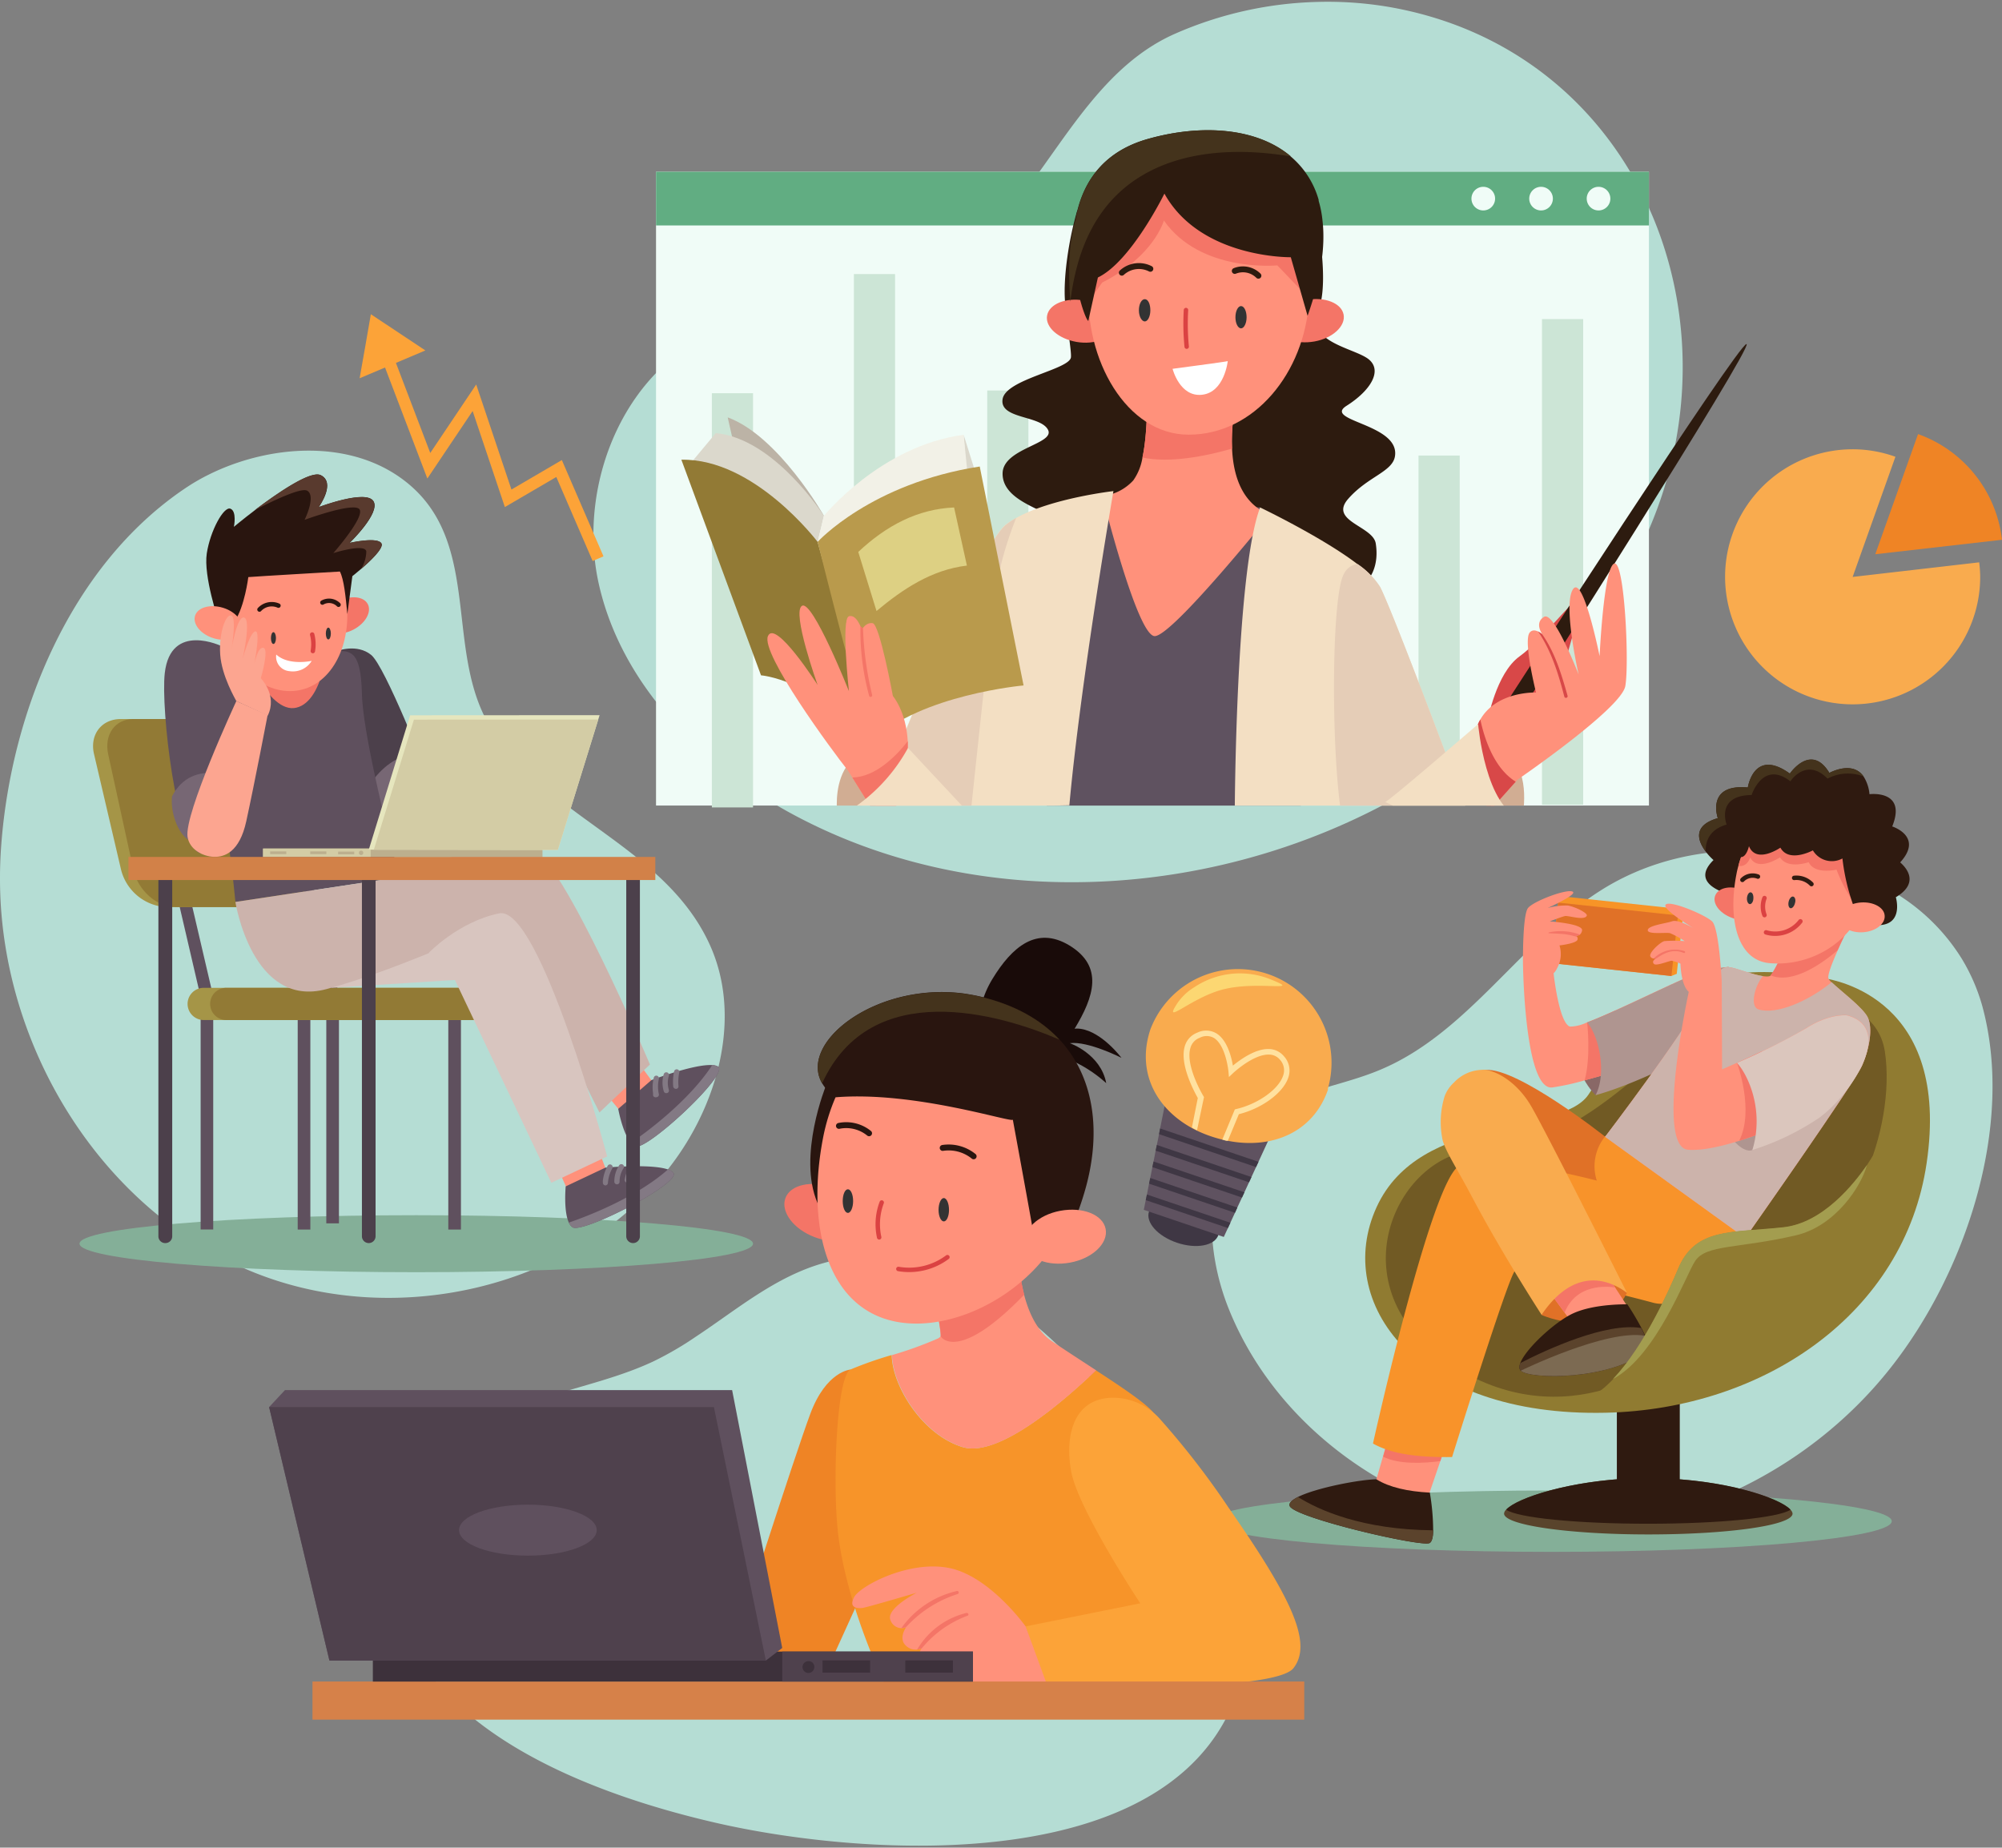
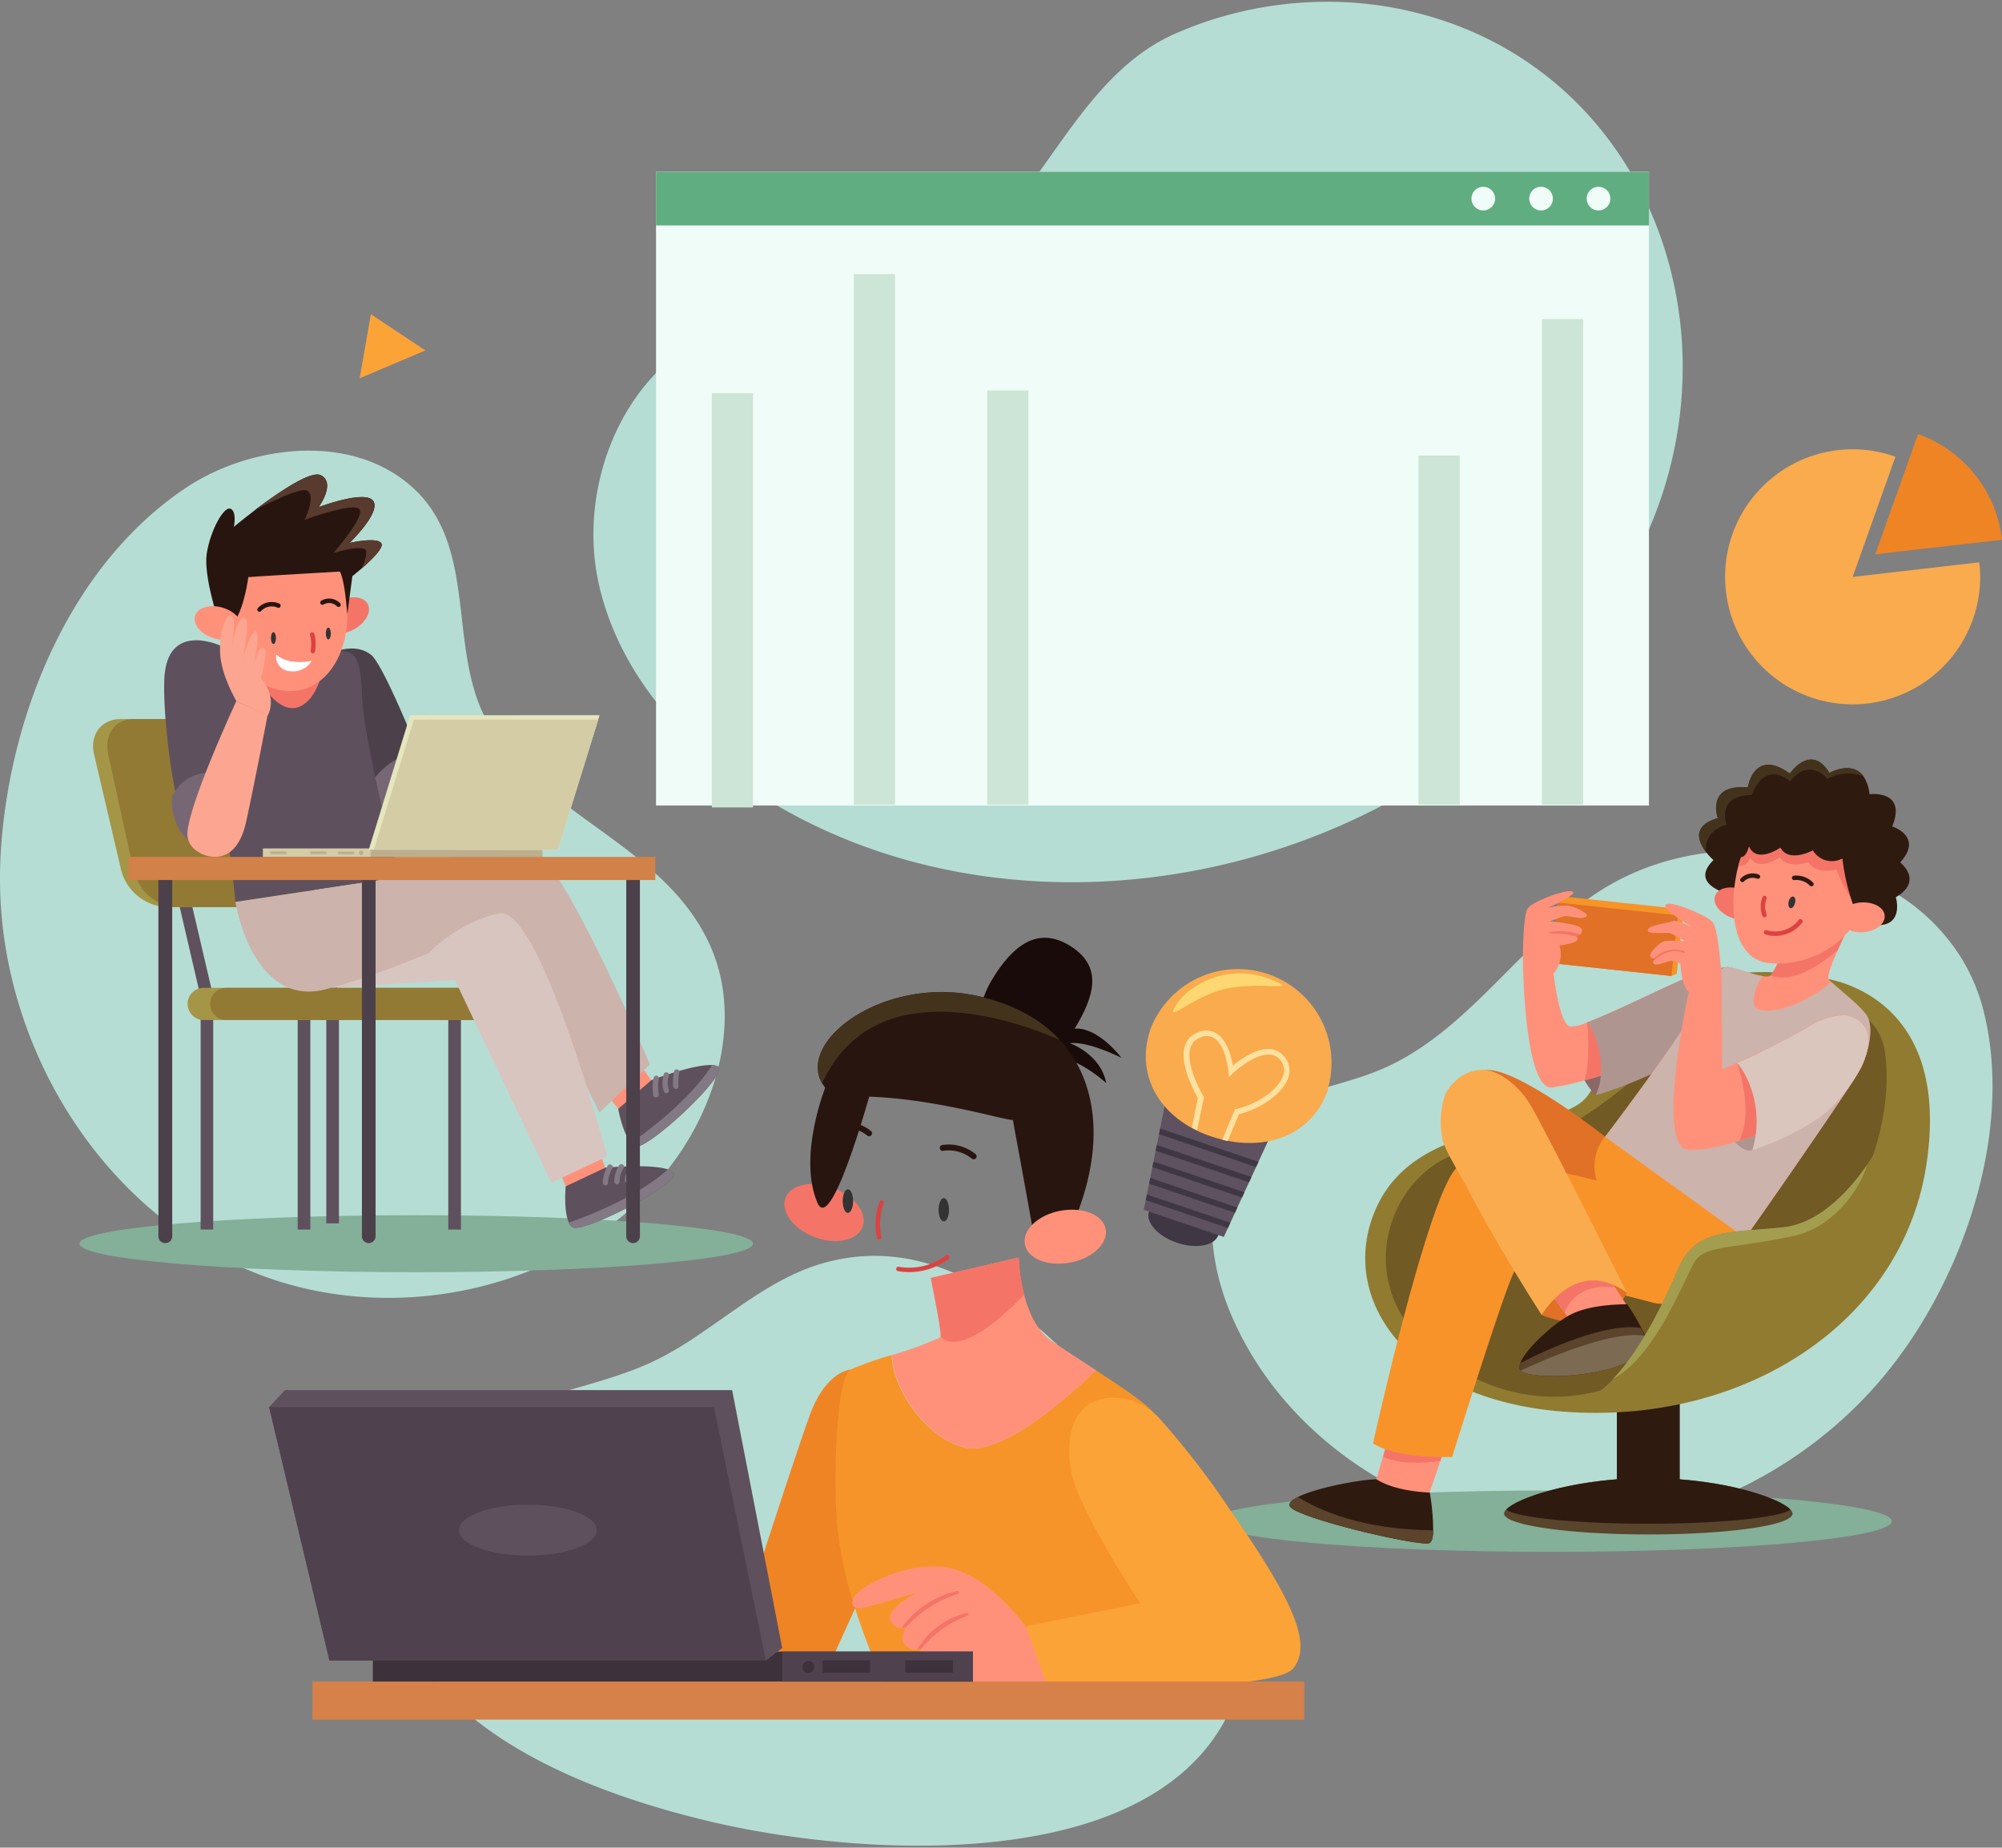
<svg xmlns="http://www.w3.org/2000/svg" version="1.1" width="2000" height="1846">
  <rect width="100%" height="100%" fill="#808080" stroke="none" />
  <svg viewBox="0 0 338.86 312.12" x="0" y="0" width="2000" height="1846">
    <defs>
      <clipPath id="a">
-         <rect x="101.42" y="14.59" width="204.01" height="121.46" style="fill:none" />
-       </clipPath>
+         </clipPath>
    </defs>
    <path d="M35.37,80a34.66,34.66,0,0,0-4.06,2.36C12,95.37,1.92,120.11.22,142.62q-.27,3.48-.21,7c.43,27.07,16.58,53.9,41.37,64.78s56.94,3.58,72.84-18.32c7.6-10.47,11.28-24.8,5.88-36.56C112.54,143,92.5,138,83.15,123,75,110,81.84,91.4,68.53,81.1,59.2,73.87,45.47,75,35.37,80Z" style="fill:#b5ddd4" />
    <path d="M127.46,210.21c0,2.67-25.51,4.83-57,4.83s-57-2.16-57-4.83,25.5-4.82,57-4.82S127.46,207.55,127.46,210.21Z" style="fill:#84af98" />
    <polygon points="36.09 207.81 33.96 207.81 33.96 168.46 29.11 147.6 31.25 147.6 36.09 168.35 36.09 207.81" style="fill:#5f505e" />
    <polygon points="57.37 206.77 55.23 206.77 55.23 168.1 50.39 147.6 52.53 147.6 57.37 168 57.37 206.77" style="fill:#5f505e" />
    <rect x="50.39" y="170.98" width="2.14" height="36.84" style="fill:#5f505e" />
    <rect x="75.88" y="170.98" width="2.14" height="36.84" style="fill:#5f505e" />
-     <path d="M47.19,153.23H28.11a8.38,8.38,0,0,1-7.62-6.33l-4.57-19.55c-.78-3.29,1.25-5.95,4.51-5.95H38.8a8.33,8.33,0,0,1,7.52,5.95l5.3,19.55C52.56,150.38,50.59,153.23,47.19,153.23Z" style="fill:#a59547" />
+     <path d="M47.19,153.23H28.11a8.38,8.38,0,0,1-7.62-6.33l-4.57-19.55c-.78-3.29,1.25-5.95,4.51-5.95H38.8l5.3,19.55C52.56,150.38,50.59,153.23,47.19,153.23Z" style="fill:#a59547" />
    <path d="M47.5,153.23H29.7c-3.17,0-6.36-2.85-7.12-6.33l-4.27-19.55c-.72-3.29,1.17-5.95,4.22-5.95H39.67c3,0,6.18,2.66,7,5.95l4.94,19.55C52.52,150.38,50.67,153.23,47.5,153.23Z" style="fill:#927a35" />
    <path d="M81.06,172.35H34.48a2.73,2.73,0,0,1-2.73-2.73h0a2.72,2.72,0,0,1,2.73-2.72H81.06a2.72,2.72,0,0,1,2.73,2.72h0A2.73,2.73,0,0,1,81.06,172.35Z" style="fill:#a59547" />
    <path d="M81.06,172.35H38.3a2.73,2.73,0,0,1-2.73-2.73h0a2.72,2.72,0,0,1,2.73-2.72H81.06a2.72,2.72,0,0,1,2.73,2.72h0A2.73,2.73,0,0,1,81.06,172.35Z" style="fill:#927a35" />
    <path d="M37.6,109.1s-8.71-4.27-9.71,4.52c-.7,6.08,2,29.35,6,30.48s5.95-9.77,5.95-9.77Z" style="fill:#5f505e" />
    <path d="M40.66,131.7s-8-4.07-11.55,2.79c-.27,2.61.89,6.12,2.79,7.39,0,0,6-3.31,8.34-3.31Z" style="fill:#776774" />
    <path d="M56.39,116.66l.79-6.82s3.26-1.23,5.64.7,9.41,20,9.41,20l-8.36,8.29Z" style="fill:#4c404b" />
    <path d="M60.75,136.19c0-.31,3.74-10.69,12.89-8.84s5.72,6.39,5.72,6.39l-15,8.14Z" style="fill:#776774" />
    <path d="M41.49,109.62s-6.7-1.54-10,.55c-1.48.94,2.5,9.15,4.65,18.37a196.31,196.31,0,0,1,3.7,23.82l27.79-4.19s-6.14-22.76-6.37-31-2.15-7.84-7.43-6.59S41.49,109.62,41.49,109.62Z" style="fill:#5f505e" />
    <path d="M41,109.07s4.34,11.59,9.18,10.4,5.37-11.78,5.37-11.78Z" style="fill:#f47567" />
    <path d="M62.25,101.94c.69,1.32-.39,3.25-2.41,4.31s-4.21.84-4.91-.48.39-3.25,2.41-4.31S61.56,100.62,62.25,101.94Z" style="fill:#f47567" />
    <path d="M58.75,102.56c.47,7.48-3.31,13.72-9.14,14.09s-11.51-5.29-12-12.77,3.94-13.3,9.71-14.21C58.79,87.87,58.28,95.07,58.75,102.56Z" style="fill:#ff917b" />
    <path d="M61.1,96c-.82.71-1.46,1.21-1.46,1.21l-.85,6.41c-.29-3-.57-5.84-1.26-7.19,0,0-14.29.83-15.5.94,0,0-.62,5-2.29,7.43H37s-2.59-7.59-2-11.44,2.87-8,4-7.57.59,3.07.59,3.07,1.49-1.25,3.53-2.8h0c3.78-2.86,9.46-6.79,11.18-5.94,2.55,1.26-.17,5.15-.35,5.41.36-.13,8.05-3,9.27-1s-4.05,7.06-4.05,7.06,4.83-1.11,5.42.12C64.92,92.51,62.69,94.65,61.1,96Z" style="fill:#29150f" />
    <path d="M61.1,96A5.73,5.73,0,0,0,62,93c-.3-1.38-5.58.31-5.58.31s5.28-6,4.45-7.38-9.32,1.75-9.32,1.75,2-4,.46-4.93c-1-.6-5.72,1.65-8.92,3.3,3.78-2.86,9.46-6.79,11.18-5.94,2.55,1.26-.17,5.15-.35,5.41.36-.13,8.05-3,9.27-1s-4.05,7.06-4.05,7.06,4.83-1.11,5.42.12C64.92,92.51,62.69,94.65,61.1,96Z" style="fill:#593a2e" />
    <path d="M40.9,106.38c-.45,1.42-2.58,2-4.75,1.34s-3.58-2.4-3.13-3.82,2.57-2,4.75-1.33S41.34,105,40.9,106.38Z" style="fill:#ff917b" />
    <path d="M46.71,107.69c0,.55-.19,1-.43,1s-.42-.44-.42-1,.19-1,.42-1S46.71,107.14,46.71,107.69Z" style="fill:#333" />
    <path d="M56,106.92c0,.55-.19,1-.43,1s-.42-.45-.42-1,.19-1,.42-1S56,106.37,56,106.92Z" style="fill:#333" />
    <path d="M52.76,111.55s-3.88.87-6-1.07a2.45,2.45,0,0,0,2.22,2.81A3.73,3.73,0,0,0,52.76,111.55Z" style="fill:#fff" />
    <path d="M54.57,101.68a2.27,2.27,0,0,1,2.73.37" style="fill:none;stroke:#29150f;stroke-linecap:round;stroke-linejoin:round;stroke-width:0.75px" />
    <path d="M47.13,102.2a2.82,2.82,0,0,0-3.21.66" style="fill:none;stroke:#29150f;stroke-linecap:round;stroke-linejoin:round;stroke-width:0.75px" />
    <path d="M52.84,107.09a6.61,6.61,0,0,1,.11,2.8" style="fill:none;stroke:#db4242;stroke-linecap:round;stroke-linejoin:round;stroke-width:0.75px" />
    <path d="M40,118.36c-.12-.28-2.48-4.22-2.73-7.9s1-7,1.91-6.57,0,5.75,0,5.75.92-5.8,2.15-5.42-.27,7-.27,7,1.33-4.84,2.23-4.66-.49,6.77-.49,6.77.58-4.07,1.72-4-.38,5.16-.38,5.16,2.87,2.85,1.18,6.32Z" style="fill:#fca590" />
    <path d="M40,118.36s-8.89,19.13-8.25,23c.35,2.15,2.57,3.28,4.41,3.36s4.38-.79,5.52-6c1.4-6.41,3.62-18,3.62-18Z" style="fill:#fca590" />
    <polygon points="81.05 165.31 56.05 166.9 76.3 154.25 81.05 165.31" style="fill:#d8c5bf" />
    <path d="M105.41,175.63c.06.56,5.36,7.6,5.36,7.6L105,187.8l-5.36-6.5Z" style="fill:#ff917b" />
    <path d="M107.61,193.74a1.79,1.79,0,0,1-.81-.6c-1.42-1.64-2.16-5.75-2.16-5.75l5.61-4.86s7.24-2.76,10.3-2.55a2.1,2.1,0,0,1,1,.26C123.46,181.53,109.54,194.4,107.61,193.74Z" style="fill:#5f505e" />
    <path d="M107.61,193.74a1.79,1.79,0,0,1-.81-.6c2.42-1.66,9.74-7,13.75-13.16a2.1,2.1,0,0,1,1,.26C123.46,181.53,109.54,194.4,107.61,193.74Z" style="fill:#837984" />
    <path d="M111.08,185.42h0a.45.45,0,0,1-.54-.3l0-.18a.55.55,0,0,1,0-.18,6.82,6.82,0,0,1,.12-2.66.44.44,0,0,1,.86.22,5.91,5.91,0,0,0,0,2.58A.44.44,0,0,1,111.08,185.42Z" style="fill:#837984" />
    <path d="M112.9,184.71a.44.44,0,0,1-.55-.3h0a5,5,0,0,1,0-2.9.45.45,0,0,1,.86.28,4.11,4.11,0,0,0,0,2.38.44.44,0,0,1-.31.55Z" style="fill:#837984" />
    <path d="M114.52,184l-.08,0a.46.46,0,0,1-.49-.4,8.33,8.33,0,0,1,.14-2.49.45.45,0,1,1,.87.19,7.46,7.46,0,0,0-.12,2.21A.44.44,0,0,1,114.52,184Z" style="fill:#837984" />
    <path d="M39.84,152.36s2.84,18.1,15.4,14.76,30-11.64,30-11.64L101.46,188l8.55-8.12s-14.86-35.14-20.13-36.63c-7.58-2.14-22.25,4.91-22.25,4.91Z" style="fill:#ccb3ac" />
    <path d="M99.65,189.39c-.09.57,3.12,8.77,3.12,8.77L96,201l-3.41-7.7Z" style="fill:#ff917b" />
    <path d="M96.9,207.43a1.87,1.87,0,0,1-.62-.79c-.92-2-.53-6.13-.53-6.13l6.71-3.17s7.71-.71,10.61.31a2.08,2.08,0,0,1,.89.53C115.45,199.93,98.59,208.59,96.9,207.43Z" style="fill:#5f505e" />
    <path d="M96.9,207.43a1.87,1.87,0,0,1-.62-.79c2.78-.95,11.26-4.11,16.79-9a2.08,2.08,0,0,1,.89.53C115.45,199.93,98.59,208.59,96.9,207.43Z" style="fill:#837984" />
    <path d="M102.48,200.35h0a.46.46,0,0,1-.44-.44v-.19a.33.33,0,0,1,0-.17,6.61,6.61,0,0,1,.82-2.53.44.44,0,0,1,.61-.17.45.45,0,0,1,.17.61,5.81,5.81,0,0,0-.74,2.47A.45.45,0,0,1,102.48,200.35Z" style="fill:#837984" />
    <path d="M104.42,200.16a.44.44,0,0,1-.44-.44h0a5,5,0,0,1,.82-2.78.45.45,0,0,1,.62-.12.44.44,0,0,1,.13.61,4.09,4.09,0,0,0-.68,2.29.45.45,0,0,1-.44.45Z" style="fill:#837984" />
    <path d="M106.18,199.88h-.08a.46.46,0,0,1-.36-.52,8.23,8.23,0,0,1,.8-2.36.45.45,0,0,1,.79.41,7.44,7.44,0,0,0-.71,2.1A.44.44,0,0,1,106.18,199.88Z" style="fill:#837984" />
    <path d="M72.55,161l4.32,4.3,16.45,34.6,9.45-4.46S91.42,152.87,84.5,154.29,72.55,161,72.55,161Z" style="fill:#d8c5bf" />
    <rect x="44.52" y="143.32" width="47.3" height="1.43" style="fill:#bcaf8e" />
    <rect x="44.52" y="143.32" width="18.22" height="1.43" style="fill:#d3cca5" />
    <path d="M61.49,144.05a.37.37,0,0,1-.37.37.38.38,0,0,1-.37-.37.37.37,0,0,1,.37-.37A.36.36,0,0,1,61.49,144.05Z" style="fill:#bcaf8e" />
    <rect x="57.23" y="143.84" width="2.73" height="0.46" style="fill:#bcaf8e" />
    <rect x="52.51" y="143.8" width="2.73" height="0.46" style="fill:#bcaf8e" />
    <rect x="45.73" y="143.8" width="2.73" height="0.46" style="fill:#bcaf8e" />
    <polygon points="94.42 143.55 62.42 143.51 69.42 120.76 101.49 120.74 94.42 143.55" style="fill:#e6e6be" />
    <polygon points="94.42 143.55 63.28 143.51 70.06 121.5 101.26 121.48 94.42 143.55" style="fill:#d3cca5" />
    <path d="M62.42,210.11h0A1.16,1.16,0,0,1,61.26,209v-61.1a1.15,1.15,0,0,1,1.16-1.15h0a1.15,1.15,0,0,1,1.15,1.15V209A1.16,1.16,0,0,1,62.42,210.11Z" style="fill:#4c404b" />
    <path d="M28,210.11h0A1.15,1.15,0,0,1,26.81,209v-61.1A1.14,1.14,0,0,1,28,146.7h0a1.14,1.14,0,0,1,1.15,1.15V209A1.15,1.15,0,0,1,28,210.11Z" style="fill:#4c404b" />
    <path d="M107.14,210.11h0A1.16,1.16,0,0,1,106,209v-61.1a1.15,1.15,0,0,1,1.15-1.15h0a1.15,1.15,0,0,1,1.16,1.15V209A1.16,1.16,0,0,1,107.14,210.11Z" style="fill:#4c404b" />
    <rect x="21.74" y="144.74" width="89.18" height="3.91" style="fill:#d28148" />
    <path d="M332,161.89a33.91,33.91,0,0,0-11.74-11.36c-14.76-8.76-34.58-9.45-49.27-.15-13.65,8.64-22.5,24.19-37.42,30.41-7.14,3-15.47,3.7-21.37,8.72-8.73,7.42-8.47,21.24-4.17,31.86,8.49,21,30.07,35.56,52.64,37.07S306,249,320,231.23c12.65-16,21-40.81,15.57-61.08A32.06,32.06,0,0,0,332,161.89Z" style="fill:#b5ddd4" />
    <path d="M320.2,257.19c0,2.87-25.78,5.19-57.57,5.19s-57.56-2.32-57.56-5.19,25.77-5.2,57.56-5.2S320.2,254.32,320.2,257.19Z" style="fill:#84af98" />
    <path d="M303.41,255.9c0,2-10.93,3.53-24.41,3.53s-24.42-1.58-24.42-3.53a1,1,0,0,1,.35-.66c1.83-2,10.81-4.94,21.86-5.32l1.07,0h2.51c11.54.22,20.87,3.34,22.7,5.35A1,1,0,0,1,303.41,255.9Z" style="fill:#59442c" />
    <path d="M303.07,255.24c-1.94,1.35-12,2.38-24.07,2.38s-22.13-1-24.07-2.38c1.83-2,10.81-4.94,21.86-5.32l1.07,0h2.51C291.91,250.11,301.24,253.23,303.07,255.24Z" style="fill:#2f1a10" />
    <rect x="273.67" y="233.22" width="10.65" height="18.61" style="fill:#2f1a10" />
    <path d="M308.68,165.25c1.88.35,21.54,3.46,17.42,31.35-3.73,25.31-27.34,41.62-54.32,42.23-32.21.72-46.15-18.72-38.77-34.82s31-12,35.83-19S279.15,159.74,308.68,165.25Z" style="fill:#907b31" />
    <path d="M293.39,168.22s23.7-3.59,25.65,9.5-5.81,32.66-17.21,35-12.68,7.82-15.78,12.91-21.25,17.79-40.77,4.86-8.92-35.33,4.53-36.09C266.89,193.48,273.59,184.23,293.39,168.22Z" style="fill:#715a24" />
    <path d="M270.07,185.07s-6.08-5.84-1.43-12.3l7.54,2.85Z" style="fill:#896867" />
    <path d="M292.59,163.36l-1.13,12.14s-7.95,2.59-15.61,4.87c-2.12.64-4.22,1.25-6.11,1.77l-1.52.42a41.13,41.13,0,0,1-5.52,1.21c-4.69.43-4.92-21-4.92-21l5.18,1.64s.9,8.45,2.77,9.05a6.73,6.73,0,0,0,2.91-.73c1.32-.49,3-1.21,4.74-2,5.64-2.55,12.6-6,14.56-6.51A26.18,26.18,0,0,1,292.59,163.36Z" style="fill:#ff917b" />
    <path d="M275.85,180.37c-2.12.64-4.22,1.25-6.11,1.77l-1.52.42c1.1-4.12.42-9.79.42-9.79,1.32-.49,3-1.21,4.74-2,1.67,1.21,3.43,2.45,3.64,2.53S276.54,177.07,275.85,180.37Z" style="fill:#f47567" />
    <path d="M292.59,163.36l-1.13,12.14s-12.63,7.16-21.39,9.57c1.92-3.67.6-10-1.43-12.3,5.5-2.09,16.73-7.86,19.3-8.52A26.18,26.18,0,0,1,292.59,163.36Z" style="fill:#af9590" />
    <path d="M271.68,192.09s-14.77-11.7-20.18-11.29c-5.76.44-8,4.73-6.81,8.77s5.63,11.55,5.63,11.55l25.86,6.35V195.34Z" style="fill:#e07127" />
    <path d="M242.58,258.73c0,1.09-.19,1.94-.61,2.16-1.4.71-22.8-4.26-23.67-6.26-.21-.5.35-1,1.39-1.54,3.08-1.54,10.33-2.94,13.32-3,4-.07,9,2.25,9,2.25A38.82,38.82,0,0,1,242.58,258.73Z" style="fill:#2f1a10" />
    <path d="M242.58,258.73c0,1.09-.19,1.94-.61,2.16-1.4.71-22.8-4.26-23.67-6.26-.21-.5.35-1,1.39-1.54C223.23,255.31,230.54,258.63,242.58,258.73Z" style="fill:#5b432c" />
    <path d="M245.28,242.28c0,.26-.72,2.46-1.49,4.74-.88,2.61-1.82,5.33-1.82,5.33-3.7-.2-6.78-.88-9-2.25l1.1-3.83,2.25-7.88Z" style="fill:#ff917b" />
    <path d="M245.28,242.28c0,.26-.72,2.46-1.49,4.74-2.75.36-7,.61-9.68-.75l2.25-7.88Z" style="fill:#f47567" />
    <path d="M295.4,209.21s-8.74,12.84-15.57,11-22.52-5.52-23.38-5.4-10.67,31.52-10.67,31.52c-5.25.06-10-.37-13.39-2.29,0,0,9.87-44.59,14.6-47s23.28,2.49,23.28,2.49a8,8,0,0,1,1.41-7.47C274.56,188.25,295.4,209.21,295.4,209.21Z" style="fill:#f8932a" />
    <path d="M260.93,222.28s10.19,4.58,14.45-3.73l-7.83-6.64-7.94,5.42Z" style="fill:#e07127" />
    <path d="M275.38,220.71c-2.42,2.8-4.85,4.8-7.28,5.68l-3.28-4.51-3.89-5.33,8.54-4.64c.28.2,2.31,3.27,3.91,5.72C274.49,219.31,275.38,220.71,275.38,220.71Z" style="fill:#ff917b" />
    <path d="M273.38,217.63c-1.53-.24-6.6-.62-8.56,4.25l-3.89-5.33,8.54-4.64C269.75,212.11,271.78,215.18,273.38,217.63Z" style="fill:#f47567" />
    <path d="M278.79,228.33c-6.17,5-19.8,4.88-21.38,3.38-.29-.28-.29-.73-.08-1.29h0c.93-2.48,6-7.1,9-8.44,3.63-1.64,9.12-1.5,9.12-1.5a45.68,45.68,0,0,1,2.38,4c.24.44.45.89.64,1.32C279,227,279.21,228,278.79,228.33Z" style="fill:#2f1a10" />
    <path d="M278.79,228.33c-6.17,5-19.8,4.88-21.38,3.38-.29-.28-.29-.73-.08-1.29h0c4.56-2.34,14.5-6.91,20.45-5.94.24.44.45.89.64,1.32C279,227,279.21,228,278.79,228.33Z" style="fill:#5b432c" />
    <path d="M278.43,225.8c.52,1.18.78,2.19.36,2.53-6.17,5-19.8,4.88-21.38,3.38C257.41,231.71,271.9,224.63,278.43,225.8Z" style="fill:#7c6a52" />
    <path d="M244.52,185.25a14.75,14.75,0,0,0-.31,7.57c.72,2.21,2.43,4.72,4.92,9.43,5.17,9.79,11.8,20,11.8,20,4.16-6.17,9.31-7.46,14.45-3.73,0,0-13.45-26.82-16.18-31.53s-6.69-6.31-8.2-6.21a6.71,6.71,0,0,0-4.89,2.14A5.9,5.9,0,0,0,244.52,185.25Z" style="fill:#f9ab4e" />
    <path d="M315.2,180c-1.23,2.86-19.8,29.24-19.8,29.24l-23.72-17.12s13.28-17.46,16.26-23.34,4.15-5.56,5.45-5.24c.93.22,3.37,1.14,5,1.38.62.09,1.11.09,1.32-.11l0,0c.73-.72,2.59-4.94,2.59-4.94l6.73-5.74,3.6,3.07s-.79,1.59-1.58,3.38c-.9,2-1.8,4.28-1.55,4.79a3.21,3.21,0,0,0,.5.59c1.44,1.41,5.39,4.35,6.14,6C317,173.79,316.44,177.12,315.2,180Z" style="fill:#ff917b" />
    <path d="M312.62,157.15s-.79,1.59-1.58,3.38c-2.63,2.25-7.62,5.81-11.37,4.25l0,0c.73-.72,2.59-4.94,2.59-4.94l6.73-5.74Z" style="fill:#f47567" />
    <path d="M315.2,180c-1.23,2.86-19.8,29.24-19.8,29.24l-23.72-17.12s13.28-17.46,16.26-23.34,4.15-5.56,5.45-5.24c.93.22,3.37,1.14,5,1.38-1.45,1.72-2.21,5.14-.78,5.62,3.07,1,8.58-1.44,12.42-4.6,1.44,1.41,5.39,4.35,6.14,6C317,173.79,316.44,177.12,315.2,180Z" style="fill:#ccb3ab" />
    <polygon points="283.81 164.53 282.92 164.89 262.63 162.72 263.73 152.45 264.73 151.45 284.98 153.62 283.81 164.53" style="fill:#f79427" />
    <rect x="263.13" y="153.51" width="20.4" height="10.32" transform="translate(18.46 -28.22) rotate(6.12)" style="fill:#e07127" />
    <path d="M296.61,194.35c-2,1-8.67-5.44-2.61-14.75l7.14,4.18Z" style="fill:#af9590" />
    <path d="M307.34,187.54c-1.5.74-3.58,1.71-5.89,2.66-1.67.7-3.46,1.39-5.26,2l-1.83.61c-3.25,1-6.37,1.68-8.63,1.5-5.62-.44.11-26.72.11-26.72l5.58-1.79.06,14.9s1-.43,2.52-1.11c1.15-.52,2.6-1.17,4.1-1.88a78,78,0,0,0,7.62-4c3.93-2.53,6.9-2.18,6.9-2.18C320.94,173.76,313.06,184.72,307.34,187.54Z" style="fill:#ff917b" />
    <path d="M302.57,178.09l-1.12,12.11c-1.67.7-3.46,1.39-5.26,2l-1.83.61c2.65-5.16-.36-13.22-.36-13.22,1.15-.52,2.6-1.17,4.1-1.88Z" style="fill:#f47567" />
    <path d="M307.89,188.92a43.62,43.62,0,0,1-11.28,5.43c2.07-6.85-.81-12.82-2.61-14.75a113.28,113.28,0,0,0,11.72-5.86c3.93-2.53,6.9-2.18,6.9-2.18C320.94,173.76,313.08,185.21,307.89,188.92Z" style="fill:#dbc6bd" />
    <path d="M291.42,165.81a35,35,0,0,0-2.06,4,21.28,21.28,0,0,1-3.52-2.23c-1.34-1.15-1.41-4.77-1.41-4.77a5.65,5.65,0,0,0-1.48-.49c-.45,0-2.61.94-3,.53s.05-.69.28-.9a.92.92,0,0,0,.14-.13.85.85,0,0,1-.52.1.6.6,0,0,1-.49-.3c-.4-.58,1.64-2.45,2.34-2.63a22.83,22.83,0,0,1,3.45,0,15.72,15.72,0,0,0-2.46-1.34c-.64-.18-3.84.28-3.79-.52S282,156,283,155.64s3.07.85,3.6,1.13c-.81-.5-5.47-3.34-4.62-4s6.61,1.75,7.81,2.88S291.42,165.81,291.42,165.81Z" style="fill:#ff917b" />
    <path d="M285,161c-1.82-.78-3.33,0-4.75,1a.92.92,0,0,0,.14-.13.85.85,0,0,1-.52.1,5.07,5.07,0,0,1,5.25-1.28A.16.16,0,1,1,285,161Z" style="fill:#f47567" />
    <path d="M268.58,154.68c-.36.9-3.12-.05-3.69.07s-2.58.9-2.58.9,5.73.39,5.47,1.55a1.19,1.19,0,0,1-.37.69,1.07,1.07,0,0,1-.75.19.51.51,0,0,1,.29.21.52.52,0,0,1,.07.43c-.13.67-3.06,1-3.06,1a4.9,4.9,0,0,1-.39,3.83c-1.08,2.42-4,1.36-4,1.36l-1.79-2.12s-.1-8.25.86-9.41,6.33-3.19,7.48-2.79-3.82,2.63-4.15,2.79a12.24,12.24,0,0,1,3.33-.42C266.45,153.11,268.76,154.21,268.58,154.68Z" style="fill:#ff917b" />
    <path d="M266.66,158.08a.51.51,0,0,1,.29.21,12.41,12.41,0,0,0-1.75-.42c-1-.15-2-.14-3.05-.22a.07.07,0,0,1,0-.13,9.36,9.36,0,0,1,5.27.37A1.07,1.07,0,0,1,266.66,158.08Z" style="fill:#f47567" />
    <path d="M320.89,151.56s1.73,5.74-4.61,4.58l-22.49-4.8s-8.38-1.54-3.76-6.07a9.85,9.85,0,0,1-1.33-1.45c-1.25-1.67-2.36-4.35,2.06-5.63,0,0-2.07-5.85,5.08-5.19,0,0,1-6.76,7.11-2.35,0,0,3.58-5.27,6.69-.12,0,0,3.86-2.19,5.79.59a6.65,6.65,0,0,1,1,3s6.38-.81,3.85,5.46c0,0,5.35,1.69,1.35,6.08C321.62,145.71,325.65,148.73,320.89,151.56Z" style="fill:#2f1a10" />
    <path d="M315.43,131.12a7.37,7.37,0,0,0-6.1.36c-3.63-3.67-6.29.46-6.29.46-4.66-3.62-6.56,2.32-6.56,2.32-6.12.06-4.23,5-4.23,5-3.06.88-3.57,3-3.55,4.53-1.25-1.67-2.36-4.35,2.06-5.63,0,0-2.07-5.85,5.08-5.19,0,0,1-6.76,7.11-2.35,0,0,3.58-5.27,6.69-.12C309.64,130.53,313.5,128.34,315.43,131.12Z" style="fill:#44331c" />
    <path d="M297.47,154c-.49,1.31-2.48,1.78-4.46,1s-3.19-2.39-2.7-3.7,2.48-1.78,4.46-1.05S298,152.71,297.47,154Z" style="fill:#f47567" />
    <path d="M316.2,148.6a18.35,18.35,0,0,1-.31,2.5c-1.46,7.59-9.06,12.28-16.39,11.62-5.43-.49-7.06-7.39-5.6-15a13.33,13.33,0,0,1,.35-1.48,15.45,15.45,0,0,1,4.55-7.55,10.42,10.42,0,0,1,7.8-2.78c5.58.49,8.6,4,9.42,8.69A15.35,15.35,0,0,1,316.2,148.6Z" style="fill:#ff917b" />
    <path d="M317,146.6l-.81,2-1.84,4.63a25.78,25.78,0,0,1-3.5-6.34s-3.69.89-4.71-1.26c0,0-3.59,1.26-4.85-.82,0,0-3.8,2.54-5.06,0,0,0-.43,1.7-2,1.45a15.45,15.45,0,0,1,4.55-7.55c4,.24,14.77.94,14.77.94l2.45,5Z" style="fill:#f47567" />
    <path d="M314.09,154a35.7,35.7,0,0,1-2.24-9,3.74,3.74,0,0,1-5-1.37s-4.05,2.19-5.5-.46c0,0-4.06,2.82-5.32-.25,0,0-.41,1.9-1.38,1.84s-1.81-5.47,4.84-8.25a13.75,13.75,0,0,1,14.1,1.69c2.61,1.88,3.87,6.57,3.58,9-.15,1.34-.14,4.94-.94,6.4C315.6,154.83,314.09,154,314.09,154Z" style="fill:#2f1a10" />
    <path d="M319,154.7c.1,1.39-1.53,2.64-3.63,2.79s-3.88-.85-4-2.25,1.52-2.64,3.62-2.79S318.94,153.3,319,154.7Z" style="fill:#ff917b" />
    <path d="M303.82,152.56c-.13.54-.48.93-.77.86s-.43-.57-.3-1.12.48-.92.77-.85S304,152,303.82,152.56Z" style="fill:#333" />
-     <path d="M296.78,151.73c0,.56-.29,1-.59,1s-.53-.48-.5-1,.29-1,.6-1S296.81,151.17,296.78,151.73Z" style="fill:#333" />
    <path d="M298.66,151.7a4,4,0,0,0,0,2.89" style="fill:none;stroke:#db4242;stroke-linecap:round;stroke-linejoin:round;stroke-width:0.75px" />
    <path d="M303.68,148.29a3.56,3.56,0,0,1,2.93,1.05" style="fill:none;stroke:#2f1a10;stroke-linecap:round;stroke-linejoin:round;stroke-width:0.75px" />
    <path d="M294.92,148.63a2.43,2.43,0,0,1,2.63-.56" style="fill:none;stroke:#2f1a10;stroke-linecap:round;stroke-linejoin:round;stroke-width:0.75px" />
    <path d="M298.92,157.51a5.39,5.39,0,0,0,5.82-1.87" style="fill:none;stroke:#db4242;stroke-linecap:round;stroke-linejoin:round;stroke-width:0.75px" />
    <path d="M310.44,219.15c-9.28,16.62-43.55,17.9-43.55,17.9,2.11-.38,4.19-1.85,6.13-3.88,5.37-5.61,9.69-15.49,11-18.62,2.93-7.08,9-6.12,17.81-7.08,6.75-.74,12-7.44,14.17-10.56.66-1,1-1.59,1-1.59S319.72,202.53,310.44,219.15Z" style="fill:#907b31" />
    <path d="M316,196.91c-.92,3.45-5.23,10.31-12.07,11.9-9.69,2.25-15.12,1.51-17,4.32-1.63,2.46-6.47,16-13.93,20,5.37-5.61,9.69-15.49,11-18.62,2.93-7.08,9-6.12,17.81-7.08C308.58,206.73,313.87,200,316,196.91Z" style="fill:#a39d4f" />
    <path d="M335.17,97.2a21.59,21.59,0,1,1-21.71-21.47A21.35,21.35,0,0,1,320.82,77l-7.24,20.34L335,94.87A22.26,22.26,0,0,1,335.17,97.2Z" style="fill:#f9ab4e" />
    <path d="M338.86,91.05,317.41,93.5l7.24-20.34A21.6,21.6,0,0,1,338.86,91.05Z" style="fill:#ef8425" />
    <path d="M117.71,226c7-4.62,13.47-10.18,21.66-12.5,24.33-6.88,43.61,16.71,56.75,33.38,7.91,10,17.66,23.46,14,37C201,317.86,146.78,314.18,121,308.21c-18.81-4.35-45.23-13.74-53-33.39-4.57-11.61,1.58-24,10.6-31.46,9.5-7.89,21.43-8.24,32.07-13.26A55.68,55.68,0,0,0,117.71,226Z" style="fill:#b5ddd4" />
    <path d="M153.23,253.26c-.45-.59-9.26-21.74-9.26-21.74s-4.11.22-6.82,7.5-12.91,39.16-12.91,39.16l9.88,6.15,6.14-2.54Z" style="fill:#ef8425" />
    <path d="M200.55,285.31H150s-7.21-14.6-8.29-27.5c-.75-8.88,0-25.08,2.22-26.29a64.44,64.44,0,0,1,7-2.46c.09,5.22,5.15,13.5,12,15.58,6.2,1.88,17.58-8.23,22.56-13,4.59,3,9.12,6,10,7.56C197,241.64,200.55,285.31,200.55,285.31Z" style="fill:#f79429" />
    <path d="M185.54,231.65c-5,4.76-16.36,14.87-22.56,13-6.84-2.08-11.9-10.36-12-15.58a64.24,64.24,0,0,0,7.75-2.8h0c.29-.16.45-.3.47-.41.15-1-1.67-9.84-1.67-9.84l14.89-3.46a29.86,29.86,0,0,0,.92,6.29c.75,2.89,2.12,6.06,4.61,7.8C180,228.05,182.77,229.84,185.54,231.65Z" style="fill:#ff917b" />
    <path d="M159.22,225.85c.15-1-1.67-9.84-1.67-9.84l14.89-3.46a29.86,29.86,0,0,0,.92,6.29C162.09,230.5,159.2,226,159.22,225.85Z" style="fill:#f47567" />
    <path d="M146,207.35c-.85,2.31-4.47,3.11-8.07,1.77s-5.82-4.29-5-6.6,4.47-3.11,8.07-1.77S146.89,205,146,207.35Z" style="fill:#f47567" />
    <path d="M148.12,181.73l-8.31,1.71s-4.85,11.89-1.45,19.85C140.87,209.18,148.12,181.73,148.12,181.73Z" style="fill:#29150f" />
-     <path d="M182.28,200.6a28.54,28.54,0,0,1-1.85,6c-4.9,11.42-18.58,18.79-28.75,16.82-11.87-2.3-15.22-16.44-12.36-31.17a33.12,33.12,0,0,1,2.1-6.81c4.66-10.88,14.64-17.61,24.56-15.68C177.84,172.07,185.14,185.88,182.28,200.6Z" style="fill:#ff917b" />
    <path d="M175.91,177.84s3.36-4.53,7-4,6.91,4.91,6.91,4.91-5.66-2.88-8.74-2.48c0,0,5.22,1.79,6.16,6.76C187.23,183.06,182.26,178.15,175.91,177.84Z" style="fill:#190b09" />
    <path d="M181.85,173.89c-3.35,5.49-9.18,8.05-13,5.71s-4.23-8.69-.88-14.19,7.51-9,13-5.71C186.85,163.25,185.2,168.39,181.85,173.89Z" style="fill:#190b09" />
    <path d="M183.8,200.65a50.12,50.12,0,0,1-2.2,6.32C179.33,208.63,175,209,175,209c0-.41-3.48-19.29-3.57-19.79,0,.63-16.53-4.87-30-3.78l-.41-.29a7.16,7.16,0,0,1-1.86-2.08h0c-4.06-7,9.31-17.24,24.15-15.18l.78.13c.53.09,1.07.19,1.6.31,6,1.37,10.49,3.94,13.64,7.33C185.2,182,186.4,191.12,183.8,200.65Z" style="fill:#29150f" />
    <path d="M179.32,175.67c-10.12-4.37-31.93-10.69-40.17,7.41-4.06-7,9.31-17.24,24.15-15.18l.78.13c.53.09,1.07.19,1.6.31C171.66,169.71,176.17,172.28,179.32,175.67Z" style="fill:#44331c" />
    <path d="M160.63,204.49c0,1.08-.39,1.95-.88,1.95s-.89-.87-.89-1.95.4-2,.89-2S160.63,203.41,160.63,204.49Z" style="fill:#333" />
    <path d="M144.4,203c0,1.08-.39,2-.88,2s-.88-.87-.88-2,.39-2,.88-2S144.4,201.9,144.4,203Z" style="fill:#333" />
    <path d="M149.24,203.24a10.42,10.42,0,0,0-.43,5.9" style="fill:none;stroke:#db4242;stroke-linecap:round;stroke-linejoin:round;stroke-width:0.75px" />
    <path d="M159.56,194a6.73,6.73,0,0,1,5.24,1.42" style="fill:none;stroke:#29150f;stroke-linecap:round;stroke-linejoin:round" />
    <path d="M142,190.27a6.13,6.13,0,0,1,5.1,1.25" style="fill:none;stroke:#29150f;stroke-linecap:round;stroke-linejoin:round" />
    <path d="M152.06,214.49a10.81,10.81,0,0,0,8.3-2" style="fill:none;stroke:#db4242;stroke-linecap:round;stroke-linejoin:round;stroke-width:0.75px" />
    <path d="M187.14,207.71c.47,2.43-2.21,5-6,5.7s-7.2-.65-7.67-3.07,2.21-5,6-5.7S186.67,205.29,187.14,207.71Z" style="fill:#ff917b" />
    <path d="M188.22,236.29a10.64,10.64,0,0,1,8,3.47,138.27,138.27,0,0,1,11.71,15.11c10.55,15.17,14.35,22.92,11,27.2s-41.9,3.24-41.9,3.24L173.6,275l19.4-3.91s-10.35-15.67-11.65-22.12C180.27,243.54,181.23,236.47,188.22,236.29Z" style="fill:#fca338" />
    <path d="M177.34,285.21s-2.89,1.31-8.74.65-7.24-4.6-7.24-4.6-4.14,1-5.31-.47a1.77,1.77,0,0,1-.24-1.79,2.5,2.5,0,0,1,.18-.32,1.93,1.93,0,0,1-.73.24,2.36,2.36,0,0,1-1.89-.63c-1.32-1.13-.13-3,0-3.14h0a2.12,2.12,0,0,1-.79.15,2,2,0,0,1-1.83-1.29c-.94-1.9,4-4.5,4.41-4.71-.49.14-8.35,2.46-9.15,2.57s-2.46.06-1.42-1.85,9.43-6.35,16.24-4.87S173.6,275,173.6,275Z" style="fill:#ff917b" />
    <path d="M153.33,275.15h0a20,20,0,0,1,8.8-5.64A.27.27,0,0,0,162,269a15.9,15.9,0,0,0-9.46,6.32Z" style="fill:#f47567" />
    <path d="M163.79,273.18a18.23,18.23,0,0,0-8,5.82,2.5,2.5,0,0,1,.18-.32,1.93,1.93,0,0,1-.73.24,13.31,13.31,0,0,1,8.34-6.2C163.86,272.67,164.07,273.05,163.79,273.18Z" style="fill:#f47567" />
    <rect x="52.89" y="284.33" width="167.87" height="6.45" style="fill:#d68149" />
    <rect x="63.11" y="279.26" width="101.57" height="5.08" style="fill:#3d313b" />
    <rect x="132.4" y="279.26" width="32.28" height="5.08" style="fill:#4f414d" />
    <rect x="139.22" y="280.76" width="8.06" height="2.06" style="fill:#3d313b" />
    <rect x="153.23" y="280.76" width="8.06" height="2.06" style="fill:#3d313b" />
    <path d="M137.83,281.79a1,1,0,1,1-1-.91A.95.95,0,0,1,137.83,281.79Z" style="fill:#3d313b" />
    <polygon points="132.4 278.65 129.63 280.78 55.76 280.78 45.55 237.87 48.23 235 123.92 235 132.4 278.65" style="fill:#5f505e" />
    <polygon points="129.63 280.78 55.76 280.78 45.55 237.87 120.84 237.87 129.63 280.78" style="fill:#4f414d" />
    <path d="M101,258.7c0,2.39-5.22,4.32-11.65,4.32s-11.65-1.93-11.65-4.32,5.22-4.31,11.65-4.31S101,256.32,101,258.7Z" style="fill:#5f505e" />
    <path d="M206.22,208.75c-.62,1.81-3.74,2.4-7,1.3s-5.35-3.45-4.74-5.27,3.74-2.4,7-1.31S206.84,206.93,206.22,208.75Z" style="fill:#3f3744" />
    <polygon points="215.89 190.11 213.01 196.35 212.6 197.24 211.82 198.93 211.41 199.82 210.63 201.51 210.22 202.4 209.43 204.09 209.03 204.98 208.25 206.67 207.84 207.56 207.14 209.07 193.6 204.48 193.93 202.84 194.13 201.89 194.49 200.05 194.69 199.09 195.05 197.25 195.25 196.3 195.61 194.46 195.81 193.5 196.18 191.67 196.36 190.71 197.72 183.95 215.89 190.11" style="fill:#5f5260" />
    <polygon points="213.01 196.35 212.6 197.24 196.18 191.67 196.36 190.71 213.01 196.35" style="fill:#3f3744" />
    <polygon points="195.81 193.5 211.82 198.93 211.41 199.82 195.61 194.46 195.81 193.5" style="fill:#3f3744" />
    <polygon points="210.63 201.51 210.22 202.4 195.05 197.25 195.25 196.3 210.63 201.51" style="fill:#3f3744" />
    <polygon points="209.43 204.09 209.03 204.98 194.49 200.05 194.69 199.09 209.43 204.09" style="fill:#3f3744" />
    <polygon points="208.25 206.67 207.84 207.56 193.93 202.84 194.13 201.89 208.25 206.67" style="fill:#3f3744" />
    <path d="M224.8,184.06c-2.5,7.38-9.61,10.2-17,8.73-.31,0-.62-.12-.93-.2-.6-.15-1.2-.32-1.8-.52a21.14,21.14,0,0,1-2.48-1q-.45-.21-.87-.45c-6.16-3.4-9.36-9.61-7-16.7a15.85,15.85,0,0,1,30,10.17Z" style="fill:#f9ab4e" />
    <path d="M218.07,182.06c-.85,2.6-4.43,5.24-8.38,6.23l-1.87,4.5c-.31,0-.62-.12-.93-.2l2.12-5.11.23-.06c3.68-.85,7.17-3.33,7.94-5.65a2.65,2.65,0,0,0-.53-2.7,2.43,2.43,0,0,0-1.79-.87c-2.67-.13-6.12,3.11-6.15,3.14l-.7.66-.09-1s-.43-4.4-2.49-5.64a2.5,2.5,0,0,0-2.37,0,2.53,2.53,0,0,0-1.54,1.62c-1,3,2.14,8.19,2.17,8.25l.1.16L202.61,191q-.45-.21-.87-.45l1-5c-.55-1-3.19-5.77-2.17-8.87a3.47,3.47,0,0,1,2.08-2.19,3.4,3.4,0,0,1,3.22.11c1.84,1.1,2.56,4,2.81,5.47,1.22-1,3.85-2.93,6.18-2.81a3.38,3.38,0,0,1,2.45,1.21A3.57,3.57,0,0,1,218.07,182.06Z" style="fill:#ffe19f" />
    <path d="M199.18,169.66a9.23,9.23,0,0,1,2.95-2.85,13.87,13.87,0,0,1,12.64-1.46c6.28,2.47-1.73.27-7.76,1.82C201.58,168.57,196.79,173.38,199.18,169.66Z" style="fill:#fcd772" />
    <path d="M223.05,0a63.83,63.83,0,0,0-24.19,5.4c-11.33,5-17.73,16.47-24.87,26-6,8.09-13.2,16-22.76,19.28-9.06,3.09-19.18,1.59-28.27,4.58-16.84,5.54-25.51,26.11-21.58,43.39s17.76,30.93,33.43,39.21c32.6,17.23,74.18,13.83,105.58-5.49,17.4-10.71,32.2-26.31,39.64-45.33,14.33-36.61-4.35-79.18-45-86.2A62,62,0,0,0,223.05,0Z" style="fill:#b5ddd4" />
    <rect x="111.04" y="28.75" width="168.06" height="107.29" style="fill:#f0fcf7" />
    <rect x="111.04" y="28.75" width="168.06" height="9.09" style="fill:#61ad82" />
    <path d="M253.06,33.3a2,2,0,1,1-2-2A2,2,0,0,1,253.06,33.3Z" style="fill:#f0fcf7" />
    <path d="M262.84,33.3a2,2,0,1,1-2-2A2,2,0,0,1,262.84,33.3Z" style="fill:#f0fcf7" />
    <path d="M272.57,33.3a2,2,0,1,1-2-2A2,2,0,0,1,272.57,33.3Z" style="fill:#f0fcf7" />
    <rect x="261" y="53.69" width="6.97" height="82.21" style="fill:#cce5d6" />
    <rect x="240.1" y="76.79" width="6.97" height="59.11" style="fill:#cce5d6" />
    <rect x="167.1" y="65.78" width="6.97" height="70.12" style="fill:#cce5d6" />
    <rect x="120.49" y="66.24" width="6.97" height="70.12" style="fill:#cce5d6" />
    <rect x="144.53" y="46.07" width="6.97" height="89.83" style="fill:#cce5d6" />
    <g style="clip-path:url(#a)">
-       <path d="M236.11,76.92c-.42,2.64-4.59,3.41-7.91,7.2s4.19,4.59,4.66,7.55-.09,7-5.18,8.87-49,8.61-53.49,1.32,1-12.44,3-14.07-7.52-2.61-7.49-7.94c0-4.32,9-5,7.67-7.45s-8.22-1.76-7.67-5.16,11.38-5,11.57-7.1c.09-1.08-.61-4.8-1-9.37h0c-.35-4.39.77-11.11,2.06-15.42,0,0,4.77-4.49,9.8-5.75a65.27,65.27,0,0,1,13.52-1.7l15.1,10,1.59-4.39a.19.19,0,0,1,0,.07s0,.07,0,.1c.1.45.37,1.72.66,3.4.73,4.34,1.62,11.54.14,15.16-2.21,5.4,6.2,6.35,8.54,8.27s.33,5.27-3.76,7.86S237,71.41,236.11,76.92Z" style="fill:#2d1b0f" />
      <polygon points="224.03 98.61 213.32 85.58 186.59 83.65 177.18 136.05 220.15 136.38 224.03 98.61" style="fill:#5f5260" />
      <path d="M214.94,86.8s-16.52,20.56-19.49,20.56-8.86-23.71-8.86-23.71A8.33,8.33,0,0,0,191.82,81a9.15,9.15,0,0,0,1.55-3.84c1.1-5.11.7-12.59.7-12.59l16.9-3c-.31,0-2.75,7.21-2.43,14C208.75,80.41,210.32,85,214.94,86.8Z" style="fill:#ff917b" />
      <path d="M208.54,75.62C204,76.92,198,78.1,193.37,77.13c1.1-5.11.7-12.59.7-12.59l16.9-3C210.66,61.58,208.22,68.79,208.54,75.62Z" style="fill:#f47567" />
      <path d="M227.42,52.93c.37,1.93-1.84,4-4.93,4.55S216.6,57,216.24,55s1.84-4,4.93-4.56S227.06,51,227.42,52.93Z" style="fill:#f47567" />
      <path d="M188.43,55c-.32,1.94-3.1,3.09-6.2,2.56s-5.35-2.52-5-4.46,3.11-3.09,6.21-2.57S188.76,53,188.43,55Z" style="fill:#f47567" />
      <path d="M221.56,50.58c-.74,12.14-9.21,22.68-20.36,22.68-10.6,0-17.67-12.84-16.92-25s9.7-21.47,20-20.84S222.31,38.44,221.56,50.58Z" style="fill:#ff917b" />
      <path d="M220.82,49.42,216.2,44.6S203.2,45.88,197,37c0,0-1.59,6-10.45,10.51l-2.3,3.29s-3.61-18.55,9.08-21.27,26.6,2.44,28.46,10.63S220.82,49.42,220.82,49.42Z" style="fill:#f47567" />
      <path d="M221.32,53.13l-2.84-9.91s-15.28.24-21.39-10.77c0,0-5.63,11.5-11.26,14.2L184.21,54c-.36-.14-1.66-3.48-2.25-8a30.77,30.77,0,0,1,.07-9.13,0,0,0,0,1,0,0c1-5.82,4.28-11.43,12.24-13.67,9.06-2.56,18.49-1.93,24.24,3a14.9,14.9,0,0,1,4.68,7.28.17.17,0,0,1,0,.07.13.13,0,0,1,0,.1,17.81,17.81,0,0,1,.66,3.4C224.35,41.35,223.62,46.69,221.32,53.13Z" style="fill:#2d1b0f" />
      <path d="M218.52,26.17c-6.4-1.1-17.14-1.79-25.54,3.42C188,32.65,183.91,37.75,182,46a42,42,0,0,0-.83,4.74c-.35-4.39-.39-9.56.9-13.87a0,0,0,0,1,0,0c1-5.82,4.28-11.43,12.24-13.67C203.34,20.63,212.77,21.26,218.52,26.17Z" style="fill:#44331c" />
      <path d="M211,53.38c0,1-.42,1.88-.94,1.88s-.95-.84-.95-1.88.43-1.89.95-1.89S211,52.33,211,53.38Z" style="fill:#333" />
      <path d="M194.71,52.21c0,1-.42,1.88-.94,1.88s-1-.84-1-1.88.43-1.89,1-1.89S194.71,51.17,194.71,52.21Z" style="fill:#333" />
      <path d="M207.81,60.81c-.26.1-9.34,1.3-9.34,1.3s1.21,4.82,5,4.39S207.81,60.81,207.81,60.81Z" style="fill:#fff" />
      <path d="M200.74,52.16a40.1,40.1,0,0,0,.12,6.2" style="fill:none;stroke:#db4242;stroke-linecap:round;stroke-linejoin:round;stroke-width:0.75px" />
      <path d="M209,45.54a3.71,3.71,0,0,1,4,.81" style="fill:none;stroke:#2d1b0f;stroke-linecap:round;stroke-linejoin:round" />
      <path d="M189.88,45.84a4.27,4.27,0,0,1,4.83-.66" style="fill:none;stroke:#2d1b0f;stroke-linecap:round;stroke-linejoin:round" />
      <path d="M188.46,82.81S182.9,115,181,136l-16.64.32-16.39.32s16.89-43.74,22.25-48.14A12.61,12.61,0,0,1,172,87.36C178,84,188.46,82.81,188.46,82.81Z" style="fill:#f3dfc3" />
      <path d="M170.24,88.54A12.61,12.61,0,0,1,172,87.36a60.57,60.57,0,0,0-3.76,13.92c-.82,6.59-2.87,25.93-3.84,35.08l-16.39.32S164.88,92.94,170.24,88.54Z" style="fill:#e5cdb7" />
      <path d="M139.46,87s-7.65-13.5-16.29-16.67l2,8.82Z" style="fill:#bcb3a6" />
      <path d="M139.46,87s-8.34-13.11-18.31-14l-4.32,5.18,18.93,15,2.63-1.7Z" style="fill:#dbd8cc" />
      <polygon points="163.1 73.26 165.83 81.97 164.47 85.13 163.6 80.04 163.1 73.26" style="fill:#dbd8cc" />
      <path d="M138.39,91.41,139.46,87s9.61-11.86,23.64-13.72l.77,7.6Z" style="fill:#f2f1e7" />
      <path d="M138.39,91.41S127.7,77.25,115.33,77.5L128.81,114s8.23.5,18.9,11.07Z" style="fill:#927a35" />
      <path d="M147.71,125.06c-.75.7-9.32-33.65-9.32-33.65s9-9.91,27.44-12.76l7.42,37.06S155.88,117.26,147.71,125.06Z" style="fill:#b99a4c" />
      <path d="M145.27,93.11c4.75-4.45,10-7.25,16.22-7.53l2.17,9.84c-6,.71-10.88,4-15.3,7.69Z" style="fill:#ddd083" />
      <path d="M141.79,138.06s-2.44-14.35,11.9-11.43l.65,5.29Z" style="fill:#d1ad93" />
      <path d="M148.41,137.91l-4.14-6.61-.75-1.19c-2.69-3.38-14.79-19.8-13.54-22.75s8.41,8.27,8.41,8.27-4.44-12.37-2.64-13.4,7.94,14.44,7.94,14.44-1.35-12.26,0-12.67,2.18,2.28,2.18,2.28.65-1.29,1.84-1.11,3.42,12.33,3.42,12.33,2.23,2.56,2.52,7.65c0,.47,0,1,0,1.48h0s2.33,6.2,2.61,6.48S148.41,137.91,148.41,137.91Z" style="fill:#ff917b" />
      <path d="M148.41,137.91l-4.14-6.61c4-.1,7.49-3.73,9.38-6.15,0,.47,0,1,0,1.48h0s2.33,6.2,2.61,6.48S148.41,137.91,148.41,137.91Z" style="fill:#f47567" />
      <path d="M146.07,106a56.39,56.39,0,0,0,1.55,11.32c.08.33-.43.47-.51.14a41.78,41.78,0,0,1-1.47-11.76Z" style="fill:#f47567" />
      <path d="M153.69,126.29a29.2,29.2,0,0,1-11.9,11.77l6,6,15.36-7.64Z" style="fill:#f3dfc3" />
      <path d="M248,136.05H229.65L209,136.8s.17-40.37,4.29-51.22c0,0,10.45,5,16.46,9.58a13.49,13.49,0,0,1,3.85,3.91C236.09,104,248,136.05,248,136.05Z" style="fill:#f3dfc3" />
      <path d="M248,136.05H226.82c-1.57-12.28-1.33-35.78.64-39.2a2.93,2.93,0,0,1,2.32-1.69,13.49,13.49,0,0,1,3.85,3.91C236.09,104,248,136.05,248,136.05Z" style="fill:#e5cdb7" />
      <path d="M257.66,138.24s1.59-7.87-2.29-10.37-5.47,4.57-5.47,4.57l3.39,4.92Z" style="fill:#d1ad93" />
      <path d="M251.72,121.79c.13-.21,1.49-8.12,5.48-11s9.05-9.89,10.08-9.6-4.72,18.18-4.72,18.18Z" style="fill:#d84848" />
      <path d="M255.13,118.4s39.24-60.79,40.49-60.48-38,61.93-38,61.93Z" style="fill:#2d1b0f" />
      <path d="M275.1,115.82c-.67,3.81-18.22,15.82-18.22,15.82l-.33.37-4.46,5-5.19-9.67,2.92-3.64-.11-.13a8.23,8.23,0,0,1,.85-2.09c2.79-4.85,9.43-4.57,9.43-4.57s-2.23-8.85-1.05-10.18c.78-.88,2,.26,2.14.37-.1-.15-1.39-2,.27-3s5.58,9.1,5.85,9.75c-.16-.68-2.66-11.89-.95-14.43s4.5,11.33,4.5,11.33.68-14.84,2.45-15.66S275.79,112,275.1,115.82Z" style="fill:#ff917b" />
      <path d="M256.55,132l-4.46,5-5.19-9.67,2.92-3.64-.11-.13a8.23,8.23,0,0,1,.85-2.09C251.27,124.83,252.94,129.77,256.55,132Z" style="fill:#d84848" />
      <path d="M261,107h0c2.21,3.14,3.29,6.79,4.34,10.5a.29.29,0,0,1-.55.15c-1-3.87-2.2-7.78-4.47-11.11Z" style="fill:#d84848" />
      <path d="M234.46,135.44c.48,0,15.73-13.18,15.73-13.18s1.22,14.42,7.47,16l-6.65,5Z" style="fill:#f3dfc3" />
    </g>
-     <polyline points="101.23 94.25 94.63 78.99 86.01 84.03 80.3 67.01 72.58 78.52 64.68 57.79" style="fill:none;stroke:#fca338;stroke-miterlimit:10;stroke-width:2px" />
    <path d="M62.77,52.87c-.08.6-1.9,10.84-1.9,10.84L72,59Z" style="fill:#fca338" />
  </svg>
</svg>